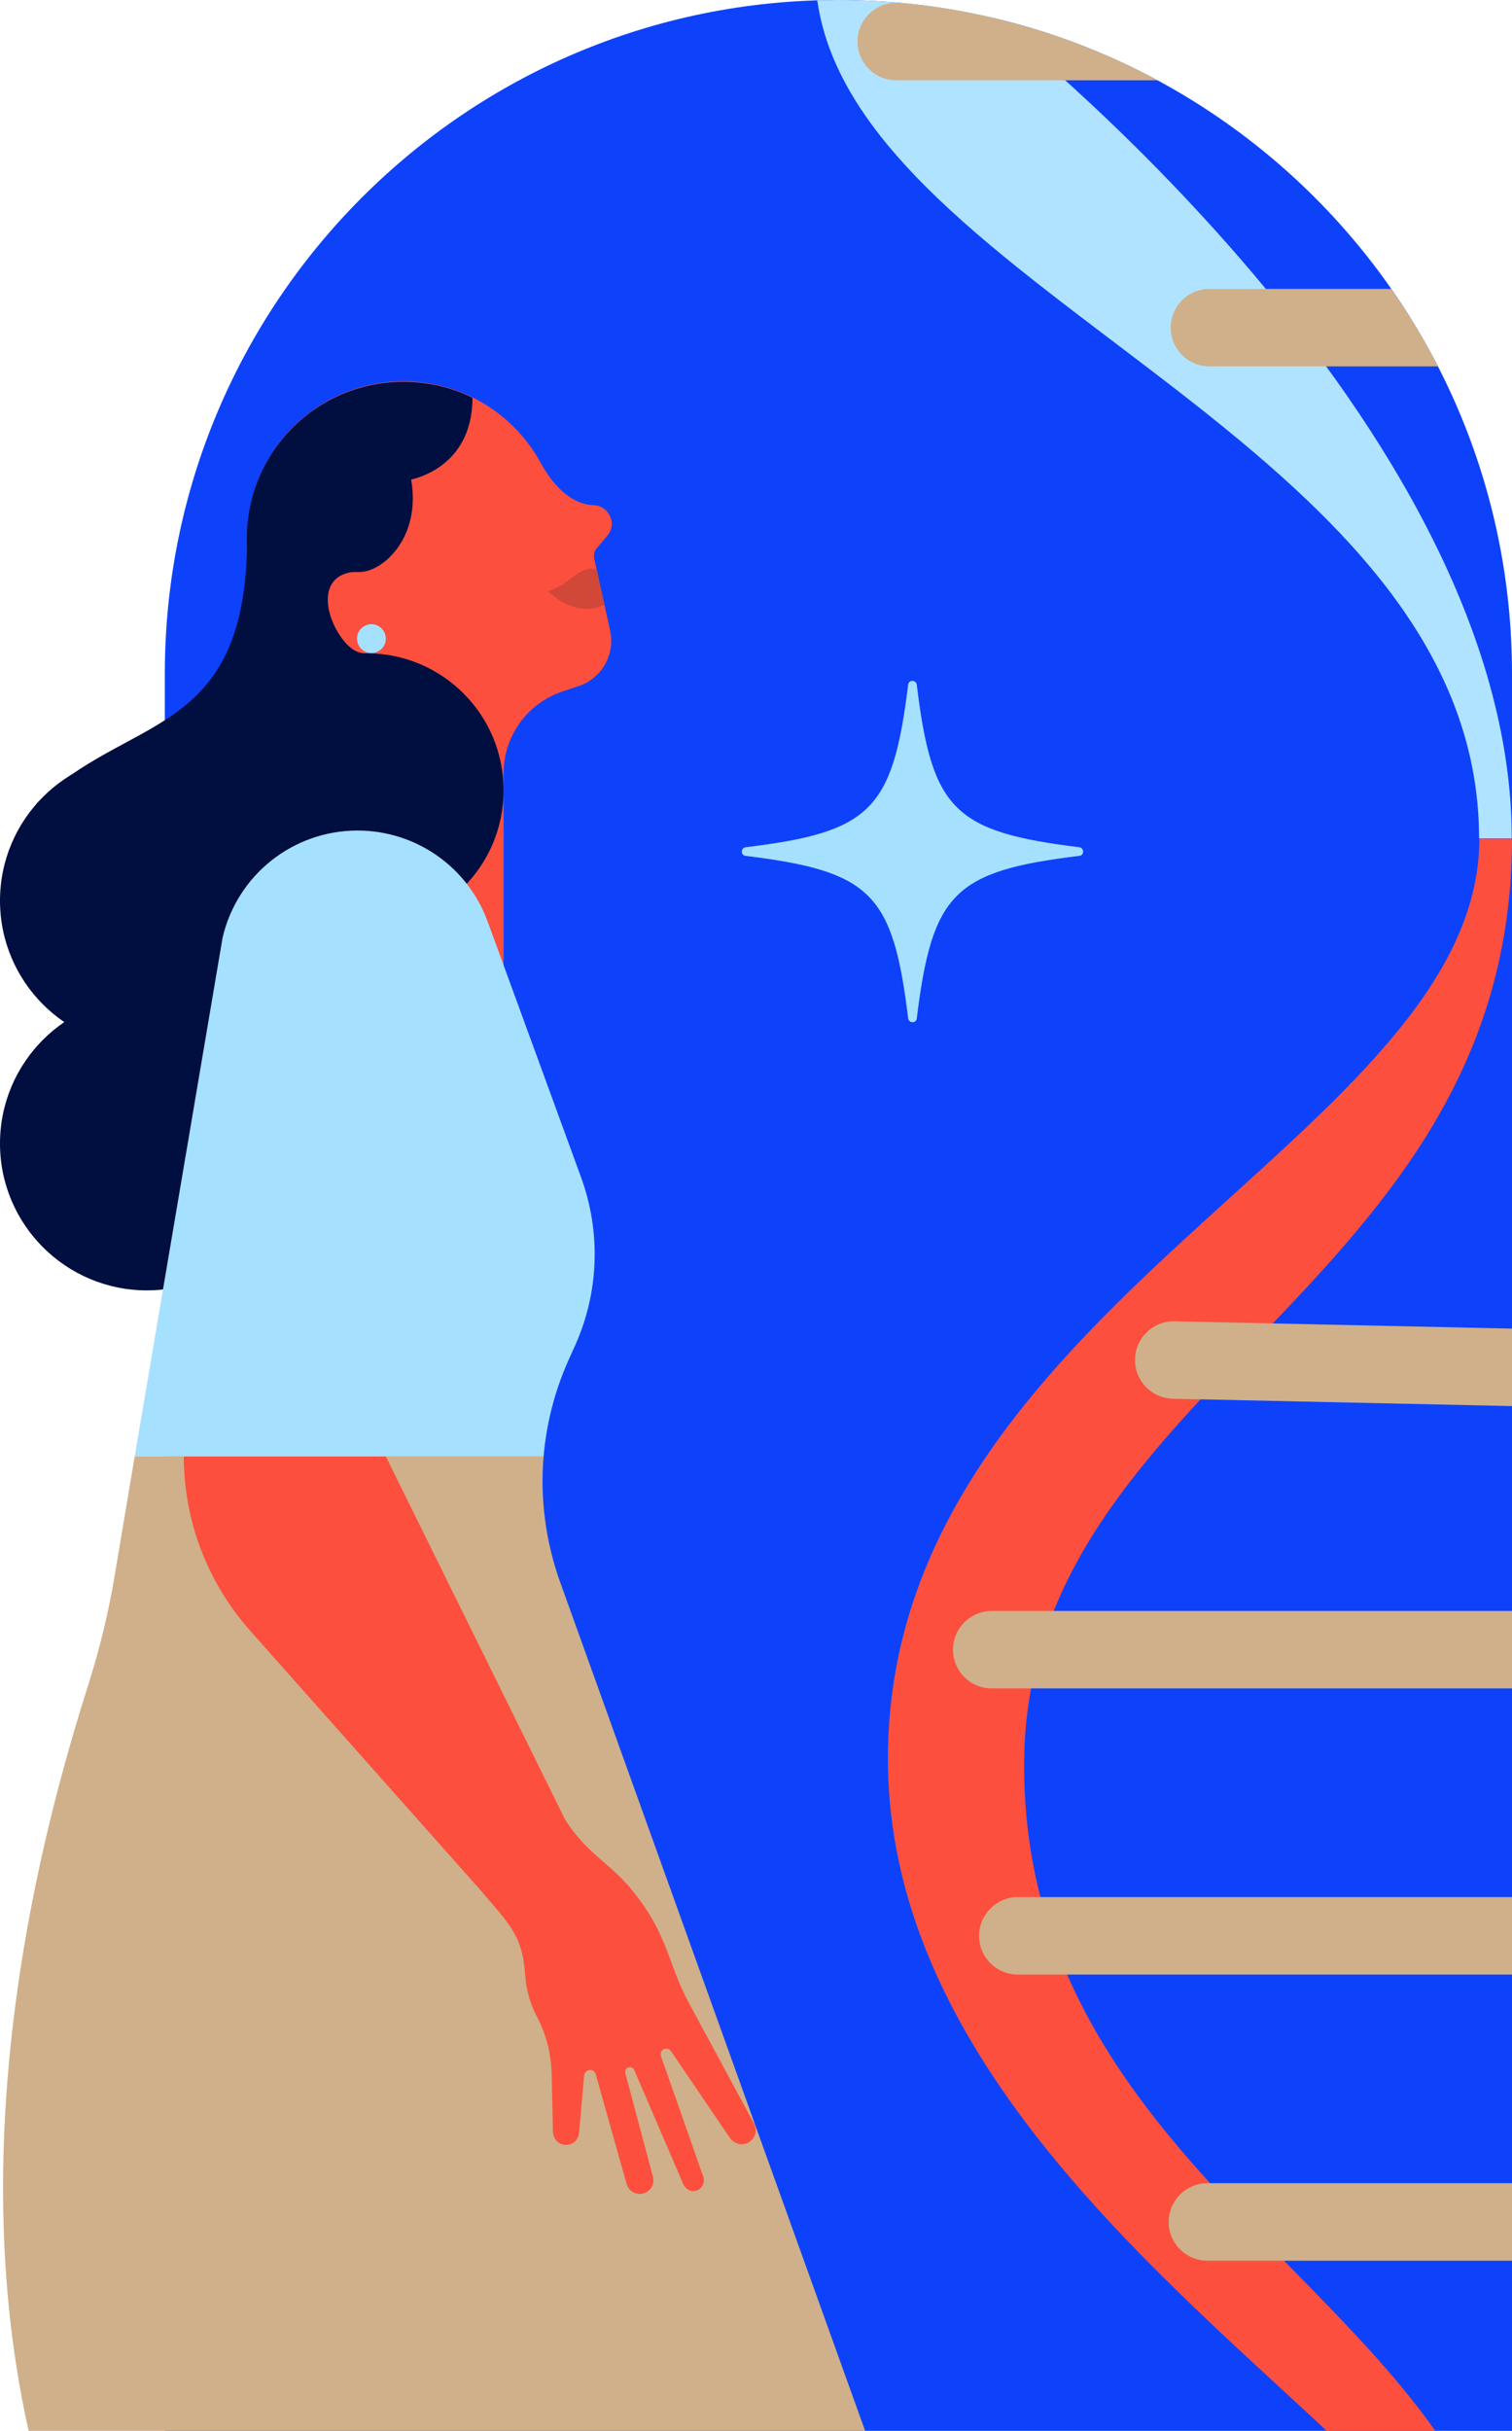
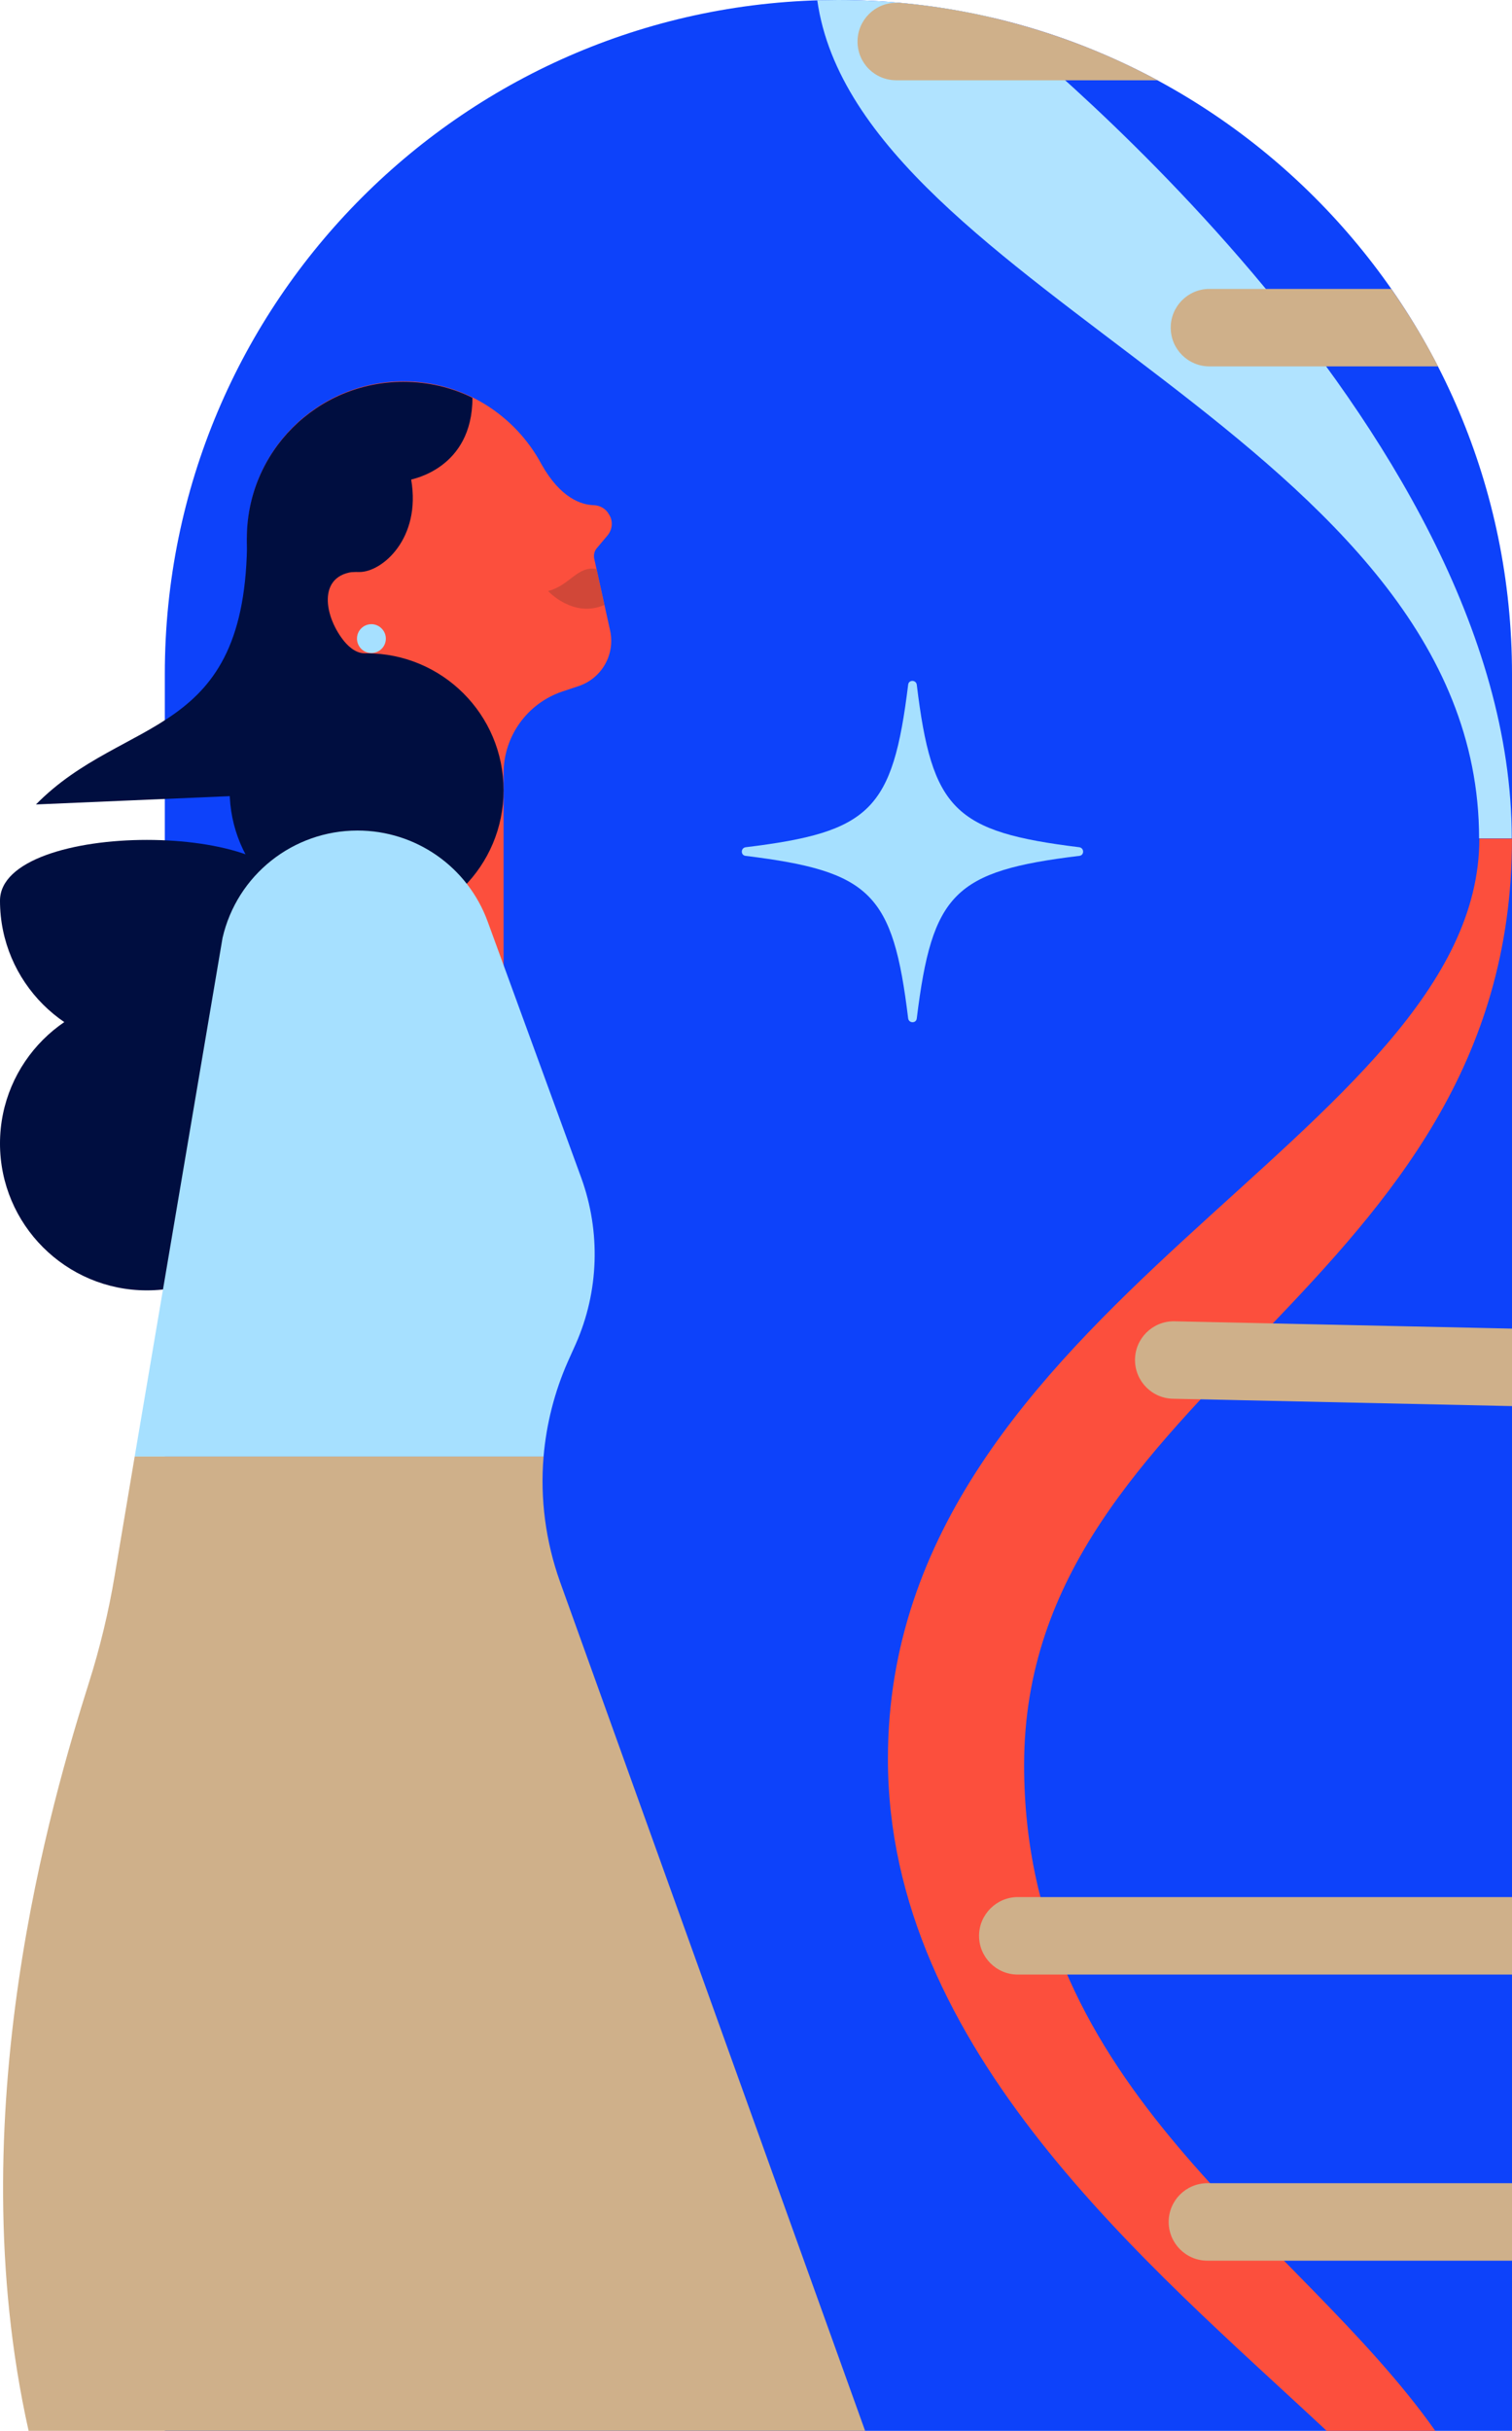
<svg xmlns="http://www.w3.org/2000/svg" id="Layer_1" x="0px" y="0px" viewBox="0 0 597.2 960" style="enable-background:new 0 0 597.2 960;" xml:space="preserve">
  <style type="text/css"> .st0{fill:#0D42FA;} .st1{fill:#FC4F3D;} .st2{fill:#000E40;} .st3{fill:#D14738;} .st4{fill:#A6E0FF;} .st5{fill:#CFB08A;} .st6{fill:#B0E3FF;} </style>
  <path class="st0" d="M597.2,960H65.1V266.1C65.1,119.1,184.2,0,331.1,0h0c146.9,0,266.1,119.1,266.1,266.1V960z" />
  <path class="st1" d="M234.7,220.6c-0.3-1.5,0.1-3.1,1.1-4.2l4.2-5c1.8-2.2,2.2-5.3,0.8-7.8l-0.3-0.5c-1.2-2.2-3.5-3.5-6-3.6 c-4.7-0.1-13-2.6-20.6-16.1l0,0c-10.4-19.5-30.9-32.8-54.5-32.8c-34.1,0-61.8,27.6-61.8,61.8c0,15,5.3,28.7,14.2,39.3l0,0V346 l87.1,35.3v-75.9c0-14.6,9.3-27.6,23.2-32.3l6.6-2.2c9-3.1,14.3-12.4,12.3-21.8L234.7,220.6z" />
-   <path class="st2" d="M116,355.7c0,32-26,58-58,58s-58-26-58-58s26-58,58-58S116,323.7,116,355.7" />
+   <path class="st2" d="M116,355.7c0,32-26,58-58,58s-58-26-58-58S116,323.7,116,355.7" />
  <path class="st2" d="M198.9,312.1c0,29.9-24.2,54.1-54.1,54.1c-29.9,0-54.1-24.2-54.1-54.1c0-29.9,24.2-54.1,54.1-54.1 C174.7,258,198.9,282.2,198.9,312.1" />
  <path class="st2" d="M116,451.6c0,32-26,58-58,58s-58-26-58-58c0-32,26-58,58-58S116,419.6,116,451.6" />
  <path class="st2" d="M186.6,157.1c-8.2-4.1-17.5-6.3-27.3-6.3c-34.1,0-61.8,27.6-61.8,61.8c0,4.5,0.5,8.8,1.4,13l43.1,0.3 c9,0,24.4-13.3,20.4-36.5C162.5,189.2,186.6,185.2,186.6,157.1" />
  <path class="st2" d="M142.1,225.7L142.1,225.7l-44.5-13.3c0,80.3-48.1,69.4-83.4,105.3l133-5.7L144,258c-4,0-7.2-3.6-8.5-5.3 C127.6,242.5,125.3,225.7,142.1,225.7" />
  <path class="st3" d="M238.7,238.9l-3.1-14.2c-7.6-1.3-10.5,6.5-19.1,8.7C216.4,233.4,226.5,244.3,238.7,238.9" />
  <path class="st4" d="M152.4,252.2c0,3.2-2.6,5.7-5.7,5.7c-3.2,0-5.7-2.6-5.7-5.7c0-3.2,2.6-5.7,5.7-5.7 C149.8,246.5,152.4,249.1,152.4,252.2" />
  <path class="st5" d="M341.7,960L221.2,624.7c-5.7-16-7.9-32.8-6.5-49.5H53.2l-7.9,47c-2.4,14.4-5.8,28.5-10.2,42.4 C20.7,710.3-16.6,835.2,11.3,960H341.7z" />
-   <path class="st1" d="M223.1,718.4l-70.7-143.2H72.6c0,25.3,9.3,49.7,26.1,68.7l91.1,102.6c10.7,12.7,16.6,17.5,17.6,33.2 c0.5,7.3,2.6,12.9,4.7,16.8c3.7,7,5.6,14.7,5.8,22.6l0.5,22.8c0.1,2.3,1.5,4.3,3.7,5c3.2,0.9,6.3-1.3,6.6-4.5l2-22.6 c0.1-1.2,1-2.2,2.2-2.3c1.1-0.1,2.1,0.6,2.4,1.7l12.2,43.3c0.8,2.8,3.6,4.4,6.4,3.8c3-0.7,4.8-3.7,4-6.6L247,818.8 c-0.2-0.8,0.1-1.8,0.9-2.2c1-0.5,2.2-0.1,2.6,0.9l19.4,45.1c0.7,1.5,2.1,2.7,3.8,2.7c3,0.1,5-2.9,4.1-5.6l-16.7-47.6 c-0.3-0.9-0.1-2,0.7-2.6c1.1-0.8,2.5-0.5,3.2,0.5l23.2,34.2c1.6,2.3,4.6,3.3,7.1,2.1c2.9-1.4,4-4.9,2.5-7.7l-25.7-47.6 c-8.5-15.5-7.9-27.1-23.1-45.3C240.8,735.8,231.2,731.5,223.1,718.4" />
  <path class="st4" d="M426.3,338c-49.4,6-58.1,14.7-64.2,64.2c-0.2,2-3.1,2-3.4,0c-6-49.4-14.7-58.1-64.2-64.2c-2-0.2-2-3.1,0-3.4 c49.4-6,58.1-14.7,64.2-64.2c0.2-2,3.1-2,3.4,0c6,49.4,14.7,58.1,64.2,64.2C428.3,334.9,428.3,337.8,426.3,338" />
  <path class="st6" d="M391.7,6.9C372.2,2.4,352,0,331.1,0h0c-2.8,0-5.5,0.1-8.3,0.1c16.3,115.5,261.4,174,261.4,331h12.9 C597.2,167.3,392.3,7.4,391.7,6.9" />
  <path class="st1" d="M524,960h42.9c-54.3-76.9-162.4-134.6-162.4-262.9c0-150.5,192.7-187.5,192.7-365.9h-12.9 c0,117.3-233.6,184.2-233.6,363.4C350.7,809.7,453.9,894.5,524,960z" />
-   <path class="st5" d="M597.2,666.8H391.7c-8.5,0-15.3-6.9-15.3-15.3s6.9-15.3,15.3-15.3h205.5V666.8z" />
  <path class="st5" d="M597.2,779.8H402c-8.5,0-15.3-6.9-15.3-15.3s6.9-15.3,15.3-15.3h195.2V779.8z" />
  <path class="st5" d="M597.2,892.8H476.9c-8.5,0-15.3-6.9-15.3-15.3c0-8.5,6.9-15.3,15.3-15.3h120.3V892.8z" />
  <path class="st5" d="M597.2,555.3l-133.6-2.9c-8.5,0-15.3-6.9-15.3-15.3c0-8.5,6.9-15.3,15.3-15.3l133.6,2.9V555.3z" />
  <path class="st5" d="M354,31.7h103.2C426.4,15.1,391.9,4.4,355.3,1.1H354c-8.5,0-15.3,6.9-15.3,15.3C338.7,24.9,345.5,31.7,354,31.7 " />
  <path class="st5" d="M549.5,114.1h-71.8c-8.5,0-15.3,6.9-15.3,15.3c0,8.5,6.9,15.3,15.3,15.3H568C562.5,134,556.3,123.8,549.5,114.1 " />
  <path class="st4" d="M214.7,575.2c1.1-12.8,4.3-25.5,9.6-37.5l3.1-6.9c9.2-20.8,9.9-44.3,2.2-65.6l-37-101.3 c-7.9-21.6-28.4-35.9-51.4-35.9c-25.5,0-47.6,17.6-53.3,42.4L53.2,575.2H214.7z" />
</svg>